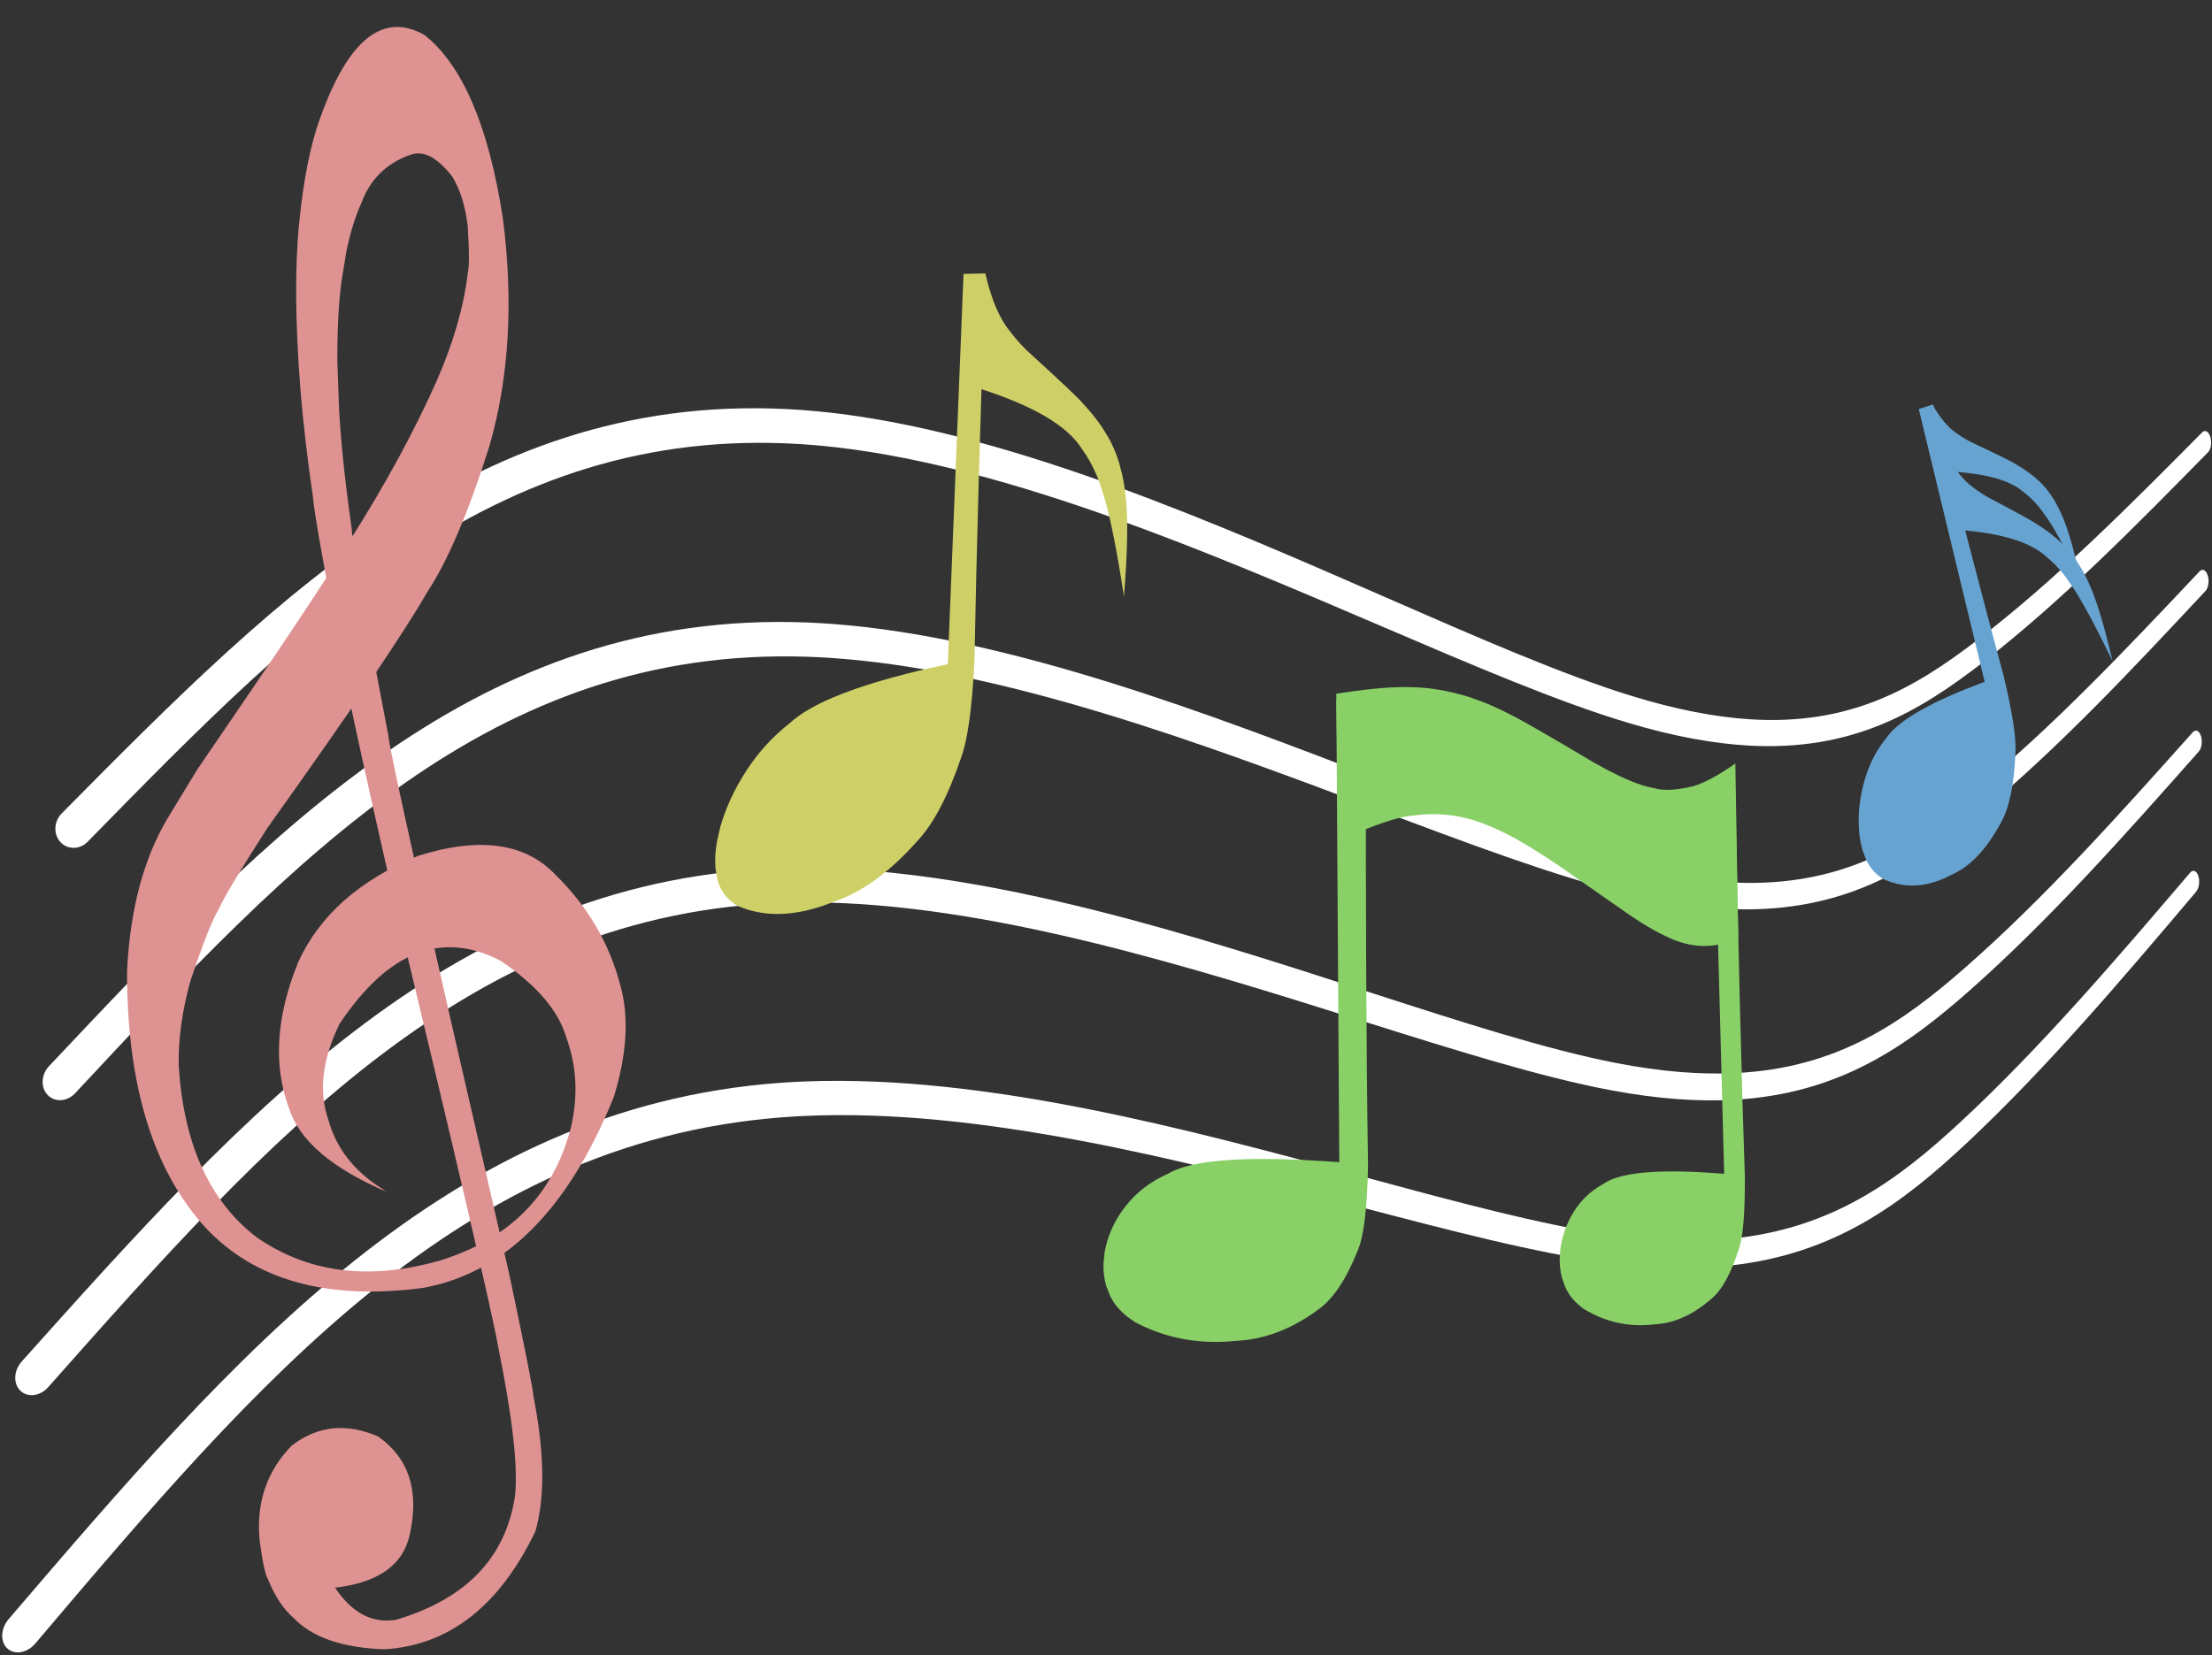
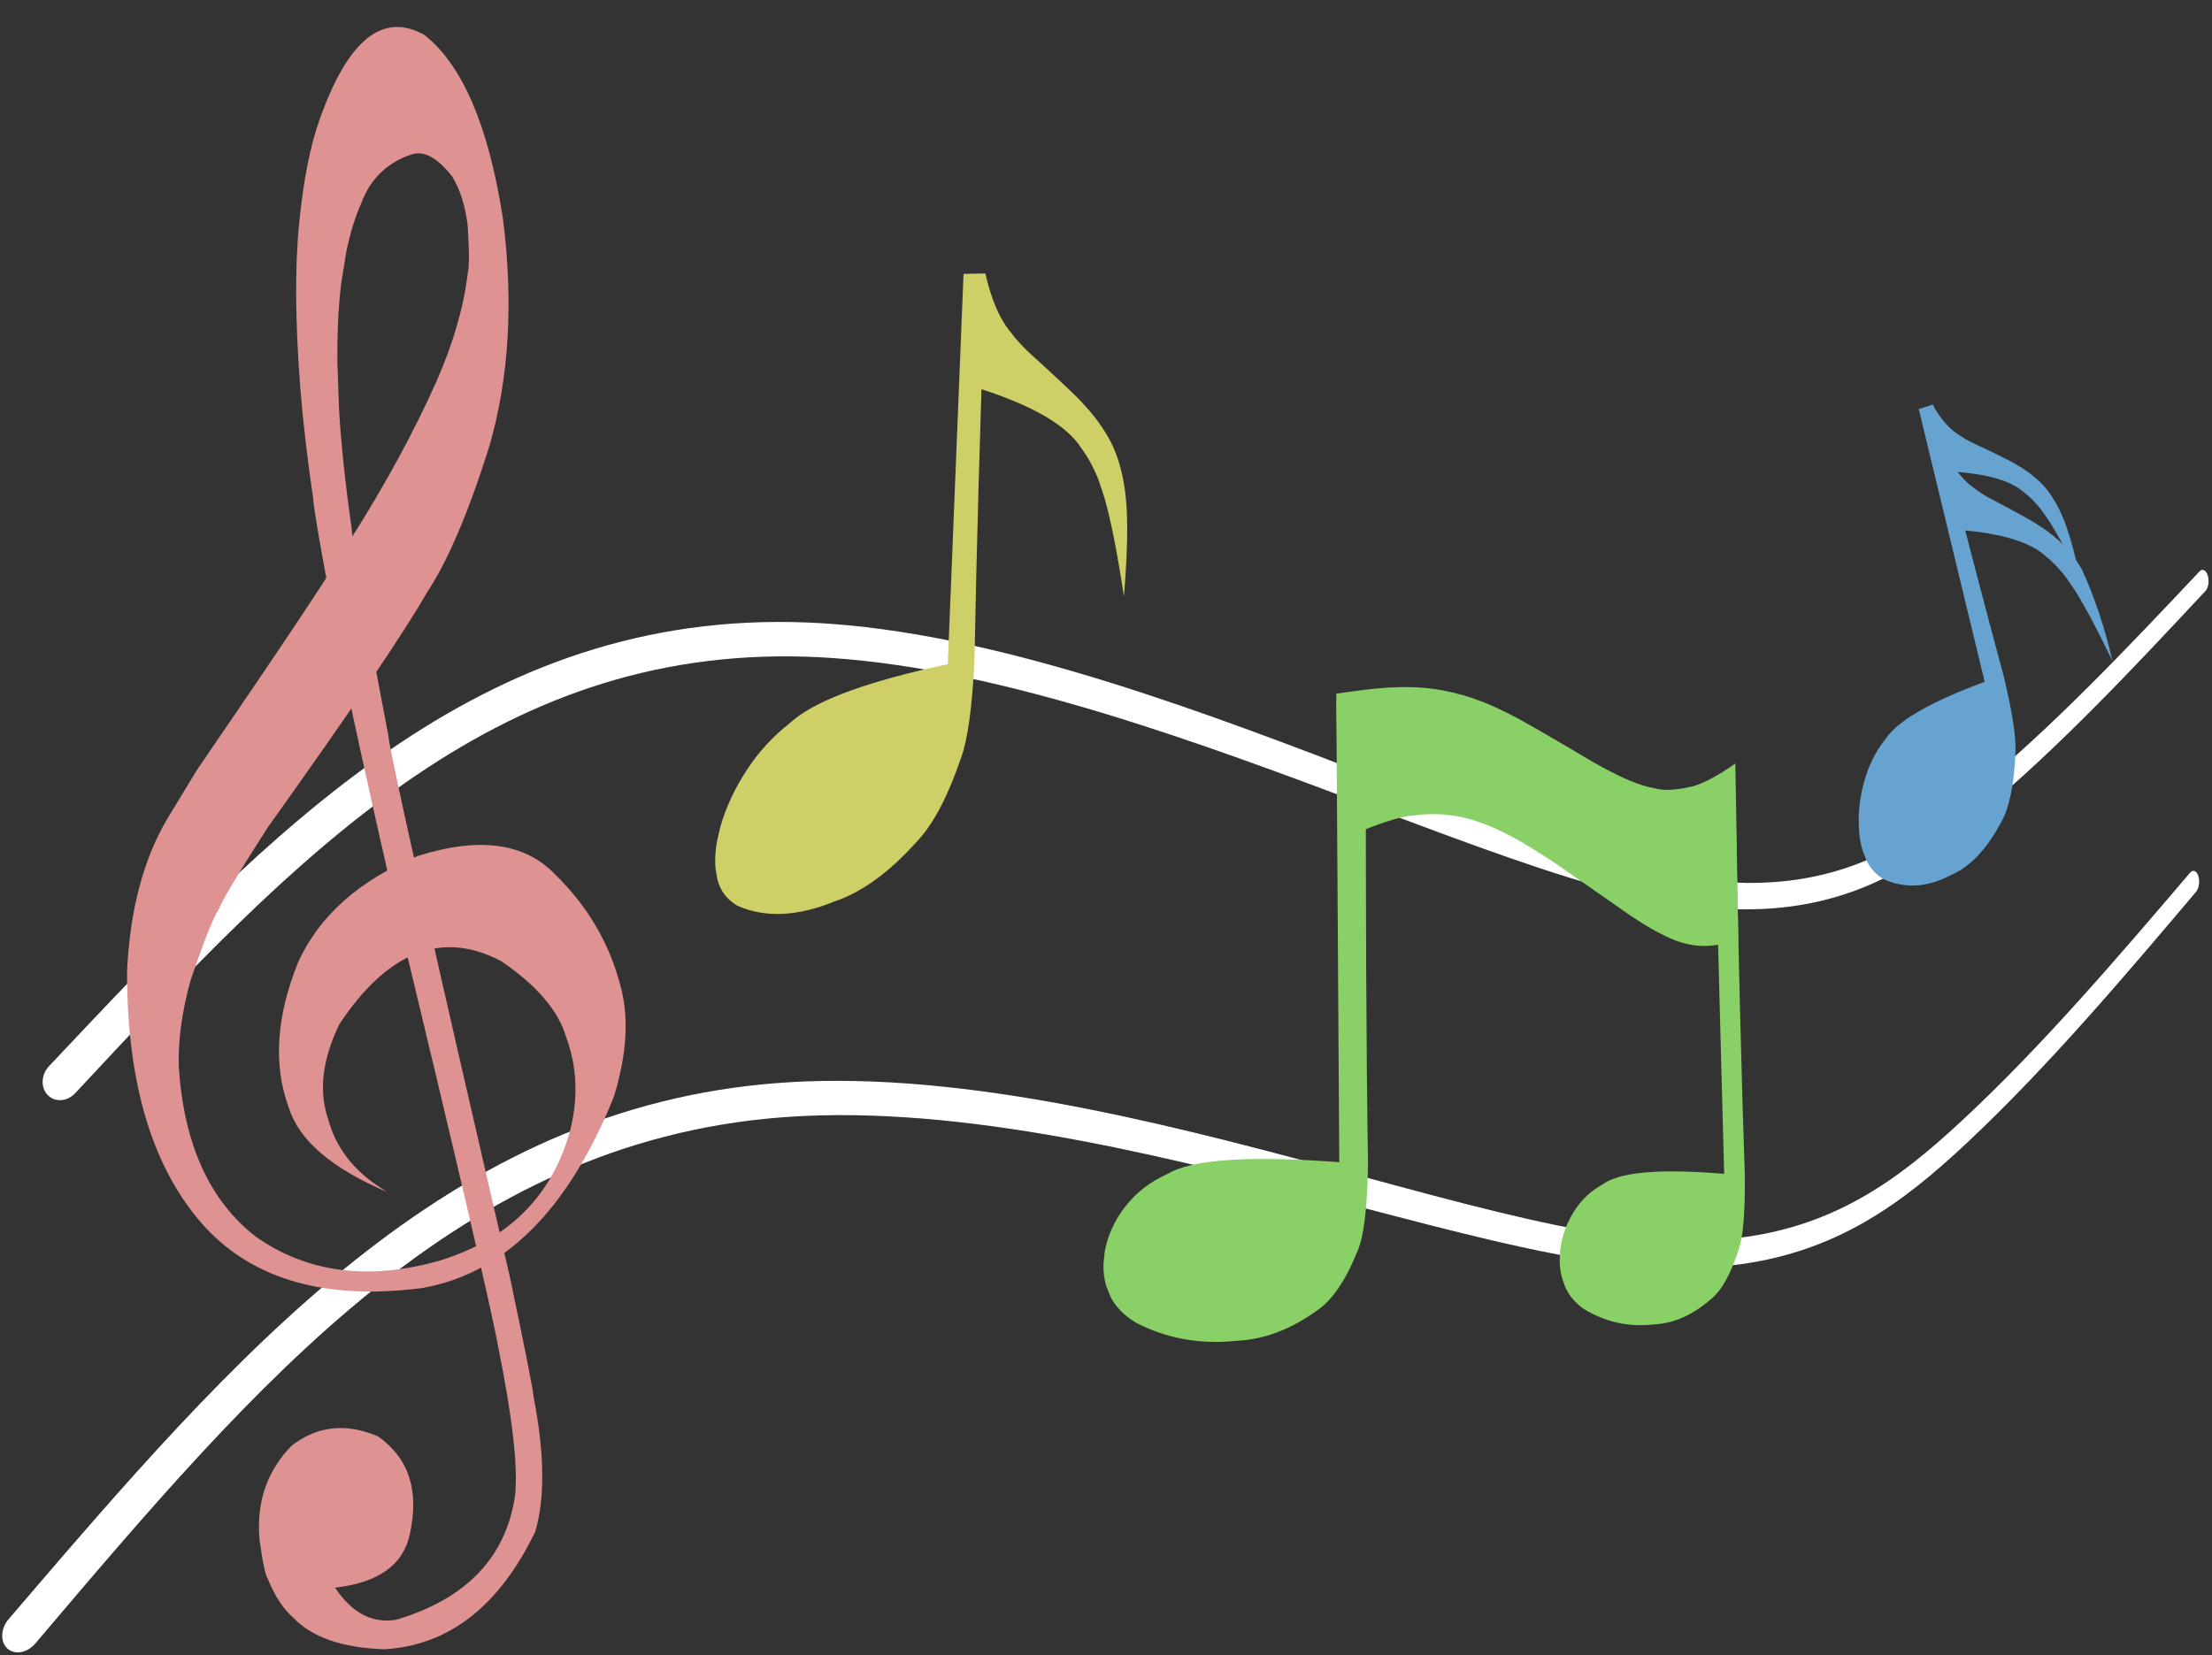
<svg xmlns="http://www.w3.org/2000/svg" height="2114.8" preserveAspectRatio="xMidYMid meet" version="1.0" viewBox="-861.9 68.6 2825.3 2114.8" width="2825.3" zoomAndPan="magnify">
  <rect x="-861.9" y="68.6" width="2825.3" height="2114.8" fill="#333333" stroke="none" />
  <g>
    <g fill="#fff" id="change1_3">
-       <path d="M-783.062,1107.812L-783.062,1107.812C-500.251,822.115,-237.026,555.404,180.122,593.902L180.122,593.902C190.465,594.856,200.898,596.004,211.38,597.33L211.38,597.33C437.502,625.939,693.471,737.983,908.701,832.09L908.701,832.09C1027.049,883.836,1134.447,930.782,1222.307,957.793L1222.307,957.793C1279.498,975.376,1328.841,984.65,1372.35,987.508L1372.35,987.508C1501.244,995.975,1583.179,947.92,1662.863,886.954L1662.863,886.954C1763.54,809.927,1859.562,713.085,1950.936,620.914C1954.575,617.243,1959.212,619.938,1961.297,626.92C1963.379,633.894,1962.134,642.528,1958.511,646.219L1958.511,646.219C1867.7,738.721,1771.303,836.933,1670,915.382L1670,915.382C1589.095,978.036,1504.198,1028.746,1371,1021.119L1371,1021.119C1326.249,1018.556,1275.746,1009.457,1217.503,992.05L1217.503,992.05C1128.314,965.393,1019.551,918.774,901.074,868.004L901.074,868.004C683.945,774.96,430.792,666.603,208.871,640.39L208.871,640.39C198.678,639.186,188.561,638.159,178.541,637.318L178.541,637.318C-220.511,603.84,-469.831,857.807,-749.896,1143.987C-759.907,1154.217,-775.486,1154.468,-784.685,1144.49C-793.912,1134.483,-793.182,1118.035,-783.062,1107.812 Z" />
-     </g>
+       </g>
    <g fill="#fff" id="change1_1">
      <path d="M-799.303,1430.74L-799.303,1430.74C-514.72,1128.812,-249.935,847.086,169.488,863.928L169.488,863.928C179.885,864.346,190.372,864.952,200.908,865.735L200.908,865.735C428.166,882.633,685.342,981.727,901.527,1064.921L901.527,1064.921C1020.375,1110.657,1128.213,1152.143,1216.423,1174.643L1216.423,1174.643C1273.836,1189.287,1323.369,1196.006,1367.042,1196.591L1367.042,1196.591C1496.409,1198.322,1578.637,1145.804,1658.597,1080.457L1658.597,1080.457C1759.612,997.902,1855.945,895.722,1947.604,798.483C1951.255,794.61,1955.905,797.072,1957.996,803.967C1960.085,810.855,1958.836,819.581,1955.201,823.472L1955.201,823.472C1864.108,921.015,1767.399,1024.59,1665.757,1108.606L1665.757,1108.606C1584.572,1175.713,1499.374,1231.051,1365.686,1230.39L1365.686,1230.39C1320.766,1230.168,1270.069,1223.688,1211.599,1209.276L1211.599,1209.276C1122.054,1187.203,1012.845,1146.119,893.865,1101.372L893.865,1101.372C675.771,1019.348,421.421,923.815,198.384,909.109L198.384,909.109C188.138,908.433,177.969,907.931,167.897,907.611L167.897,907.611C-233.328,894.876,-484.118,1163.073,-765.927,1465.342C-776.003,1476.149,-791.681,1477.222,-800.939,1467.681C-810.224,1458.111,-809.488,1441.546,-799.303,1430.74 Z" />
    </g>
    <g fill="#fff" id="change1_4">
-       <path d="M-834.174,1808.096L-834.174,1808.096C-546.061,1486.283,-278.159,1186.236,145.823,1177.707L145.823,1177.707C156.329,1177.496,166.924,1177.469,177.569,1177.618L177.569,1177.618C407.115,1180.826,666.732,1264.945,884.855,1335.514L884.855,1335.514C1004.723,1374.295,1113.46,1409.462,1202.387,1426.718L1202.387,1426.718C1260.257,1437.948,1310.178,1441.685,1354.19,1439.61L1354.19,1439.61C1484.534,1433.464,1567.367,1375.645,1647.902,1305.074L1647.902,1305.074C1749.621,1215.941,1846.607,1107.384,1938.866,1004.099C1942.54,999.986,1947.22,1002.18,1949.324,1008.983C1951.425,1015.779,1950.168,1024.625,1946.51,1028.756L1946.51,1028.756C1854.821,1132.313,1757.46,1242.297,1655.11,1332.941L1655.11,1332.941C1573.343,1405.357,1487.519,1466.196,1352.821,1473.687L1352.821,1473.687C1307.552,1476.204,1256.457,1472.78,1197.521,1461.851L1197.521,1461.851C1107.248,1445.109,997.126,1410.434,877.123,1372.66L877.123,1372.66C657.069,1303.394,400.3,1222.697,175.015,1221.451L175.015,1221.451C164.664,1221.394,154.388,1221.506,144.212,1221.797L144.212,1221.797C-261.369,1233.376,-515.098,1518.94,-800.383,1840.928C-810.587,1852.444,-826.462,1854.492,-835.835,1845.442C-845.236,1836.365,-844.49,1819.619,-834.174,1808.096 Z" />
-     </g>
+       </g>
    <g fill="#fff" id="change1_2">
      <path d="M-850.782,2137.133L-850.782,2137.133C-560.842,1798.503,-291.335,1482.924,134.985,1452.018L134.985,1452.018C145.545,1451.252,156.196,1450.668,166.896,1450.256L166.896,1450.256C397.607,1441.388,658.461,1512.171,877.559,1571.517L877.559,1571.517C997.94,1604.124,1107.125,1633.686,1196.409,1646.314L1196.409,1646.314C1254.507,1654.531,1304.621,1655.648,1348.801,1651.243L1348.801,1651.243C1479.628,1638.2,1562.758,1575.815,1643.575,1500.763L1643.575,1500.763C1745.638,1405.98,1842.939,1291.972,1935.489,1183.513C1939.175,1179.195,1943.869,1181.149,1945.979,1187.864C1948.087,1194.571,1946.826,1203.511,1943.156,1207.848L1943.156,1207.848C1851.18,1316.55,1753.502,1432.011,1650.807,1528.344L1650.807,1528.344C1568.755,1605.313,1482.622,1670.888,1347.426,1685.513L1347.426,1685.513C1301.984,1690.429,1250.692,1689.69,1191.523,1681.831L1191.523,1681.831C1100.887,1669.793,990.31,1640.799,869.793,1609.214L869.793,1609.214C648.752,1551.281,390.757,1483.791,164.327,1494.41L164.327,1494.41C153.922,1494.898,143.593,1495.553,133.363,1496.381L133.363,1496.381C-274.45,1529.392,-529.692,1829.675,-816.775,2168.33C-827.045,2180.444,-843.023,2183.345,-852.456,2174.75C-861.917,2166.128,-861.165,2149.26,-850.782,2137.133 Z" />
    </g>
    <g>
      <g fill="#67a3d0">
        <g id="change2_3">
          <path d="M1673.026,939.623L1659.703,944.745Q1567.71,980.332,1546.674,1012.469Q1530.147,1032.755,1521.416,1059.728Q1516.966,1073.321,1514.621,1087.427Q1512.233,1101.788,1512.099,1115.765L1512.562,1129.603Q1513.63,1143.419,1517.208,1155.31L1521.499,1166.606Q1528.967,1183.143,1544.492,1192.113Q1585.416,1210.278,1630.057,1186.514Q1666.087,1171.148,1693.596,1119.984Q1709.736,1092.066,1712.327,1031.051Q1714.256,1002.861,1697.245,932.022Q1655.402,777.062,1607.078,585.339L1588.872,591.245L1673.026,939.623" />
        </g>
        <g id="change2_2">
          <path d="M1601.29,595.448L1606.503,585.711Q1621.371,611.762,1637.413,622.328Q1642.395,626.001,1648.585,629.58L1655.173,633.174Q1707.665,657.919,1712.671,661.655Q1730.567,671.639,1744.623,685.255Q1751.652,692.332,1757.292,700.488L1762.728,708.997Q1767.916,717.891,1772.068,727.67Q1783.111,752.808,1795.067,807.369Q1769.82,756.114,1753.803,731.943Q1742.728,716.08,1740.353,713.933Q1731.407,703.605,1721.941,696.642Q1695.725,673.927,1623.911,670.783L1601.29,595.448" />
        </g>
        <g id="change2_1">
-           <path d="M1617.897,658.666L1623.362,647.758Q1639.96,678.041,1657.596,690.747Q1663.09,695.148,1669.904,699.493L1677.158,703.875Q1735.125,734.451,1740.714,738.972Q1760.64,751.255,1776.502,767.636Q1784.462,776.159,1790.934,785.895L1797.201,796.05Q1803.218,806.661,1808.127,818.283Q1821.194,848.268,1836.352,913.251Q1806.55,851.559,1788.045,822.49Q1775.329,803.465,1772.644,800.858Q1762.48,788.437,1751.858,779.934Q1722.455,752.492,1643.883,745.953L1617.897,658.666" />
+           <path d="M1617.897,658.666L1623.362,647.758Q1639.96,678.041,1657.596,690.747Q1663.09,695.148,1669.904,699.493L1677.158,703.875Q1735.125,734.451,1740.714,738.972Q1760.64,751.255,1776.502,767.636Q1784.462,776.159,1790.934,785.895L1797.201,796.05Q1821.194,848.268,1836.352,913.251Q1806.55,851.559,1788.045,822.49Q1775.329,803.465,1772.644,800.858Q1762.48,788.437,1751.858,779.934Q1722.455,752.492,1643.883,745.953L1617.897,658.666" />
        </g>
      </g>
      <g>
        <g fill="#89d067" id="change3_2">
          <path d="M848.694,1553.384L827.693,1552.008Q672.891,1542.129,629.381,1568.412Q596.297,1583.217,575.59,1609.872Q565.205,1623.105,558.506,1637.818Q551.774,1652.603,549.103,1667.802L547.527,1682.866Q547.011,1697.909,551.061,1711.719L556.319,1724.937Q565.77,1744.261,589.114,1758.549Q648.115,1789.022,717.422,1781.627Q770.304,1779.223,820.521,1742.691Q849.628,1722.969,872.126,1666.625Q883.947,1639.745,885.421,1557.707Q882.007,1339.968,882.757,975.591L844.932,962.311L848.694,1553.384" />
        </g>
        <g fill="#ced067" id="change4_3">
          <path d="M1032.266,1000.898L1032.267,1000.899L1032.267,1000.899L1032.266,1000.898" />
        </g>
        <g fill="#89d067" id="change3_1">
          <path d="M1340.31,1568.264L1325.264,1567.183Q1215.282,1559.498,1185.204,1581.715Q1162.326,1594.21,1148.377,1616.537Q1141.39,1627.602,1137.005,1639.888Q1132.602,1652.225,1131.033,1664.896L1130.225,1677.453Q1130.153,1689.989,1133.232,1701.506L1137.141,1712.536Q1144.085,1728.672,1160.625,1740.681Q1202.473,1766.427,1251.117,1760.605Q1288.511,1758.861,1323.582,1728.306Q1344.021,1711.75,1359.129,1664.126Q1367.133,1641.358,1366.731,1571.787Q1360.391,1386.814,1354.4,1076.022L1326.952,1065.737L1340.31,1568.264" />
        </g>
        <g fill="#89d067" id="change3_3">
          <path d="M844.874,954.892L856.703,953.171Q908.768,945.464,939.093,946.541Q973.815,946.66,1014.332,959.002L1033.768,966.03Q1050.969,973.041,1068.94,982.429Q1086.774,991.077,1174.221,1043.022Q1190.742,1052.398,1206.146,1059.832Q1221.392,1067.189,1235.111,1071.621Q1243.565,1074.296,1251.387,1075.726Q1269.03,1080.724,1300.504,1073.144Q1322.093,1066.905,1354.608,1044.034L1358.311,1267.73Q1350.524,1270.627,1342.399,1273.09Q1305.598,1284.273,1266.199,1264.957Q1253.228,1258.681,1250.198,1256.775Q1236.265,1248.906,1220.26,1238.153L1130.738,1175.694Q1111.402,1162.498,1092.142,1150.77Q1052.215,1126.144,1018.276,1115.967Q982.296,1105.137,943.265,1110.524Q917.232,1111.887,847.49,1142.646L844.874,954.892" />
        </g>
      </g>
      <g fill="#ced067">
        <g id="change4_4">
          <path d="M348.685,917.088L329.286,921.431Q188.993,953.113,146.597,992.718Q114.697,1017.572,91.899,1052.469Q80.322,1070.072,71.763,1088.555Q63.061,1107.345,57.947,1125.761L53.813,1143.962Q50.624,1162.092,51.929,1177.743L54.509,1192.545Q60.031,1214.055,80.029,1225.839Q132.99,1249.159,203.197,1220.598Q256.725,1202.875,310.364,1142.452Q340.775,1109.883,365.828,1036.207Q378.431,1001.943,382.763,911.471Q386.639,701.288,396.688,417.924L368.769,418.565L348.685,917.088" />
        </g>
        <g id="change4_1">
          <path d="M510.556,396.474L510.556,396.474L510.556,396.474L510.556,396.474" />
        </g>
        <g id="change4_2">
          <path d="M383.954,431.342L396.625,417.972Q407.981,467.369,427.926,491.658Q433.877,499.744,441.671,508.166L450.006,516.729Q516.192,576.95,521.726,584.654Q542.745,606.729,556.515,632.561Q563.217,645.751,567.502,660.003L571.331,674.636Q574.639,689.686,576.146,705.655Q580.487,746.496,573.673,830.526Q561.016,747.486,549.248,706.271Q540.638,678.673,538.238,674.619Q530.12,655.848,519.73,641.881Q491.948,597.177,385.212,563.772L383.954,431.342" />
        </g>
      </g>
      <g fill="#df9292" id="change5_1">
        <path d="M-368.162,1591.218L-374.019,1587.226Q-427.894,1553.372,-442.776,1498.453Q-461.193,1444.522,-428.288,1376.811Q-334.94,1236.958,-221.72,1296.561Q-153.497,1343.083,-138.801,1393.532Q-118.414,1448.723,-132.863,1509.67Q-166.392,1638.123,-300.877,1679.356Q-436.818,1717.715,-535.158,1648.601Q-624.186,1579.464,-633.609,1430.523Q-634.842,1380.689,-618.83,1322.367Q-593.661,1246.997,-581.962,1229.389Q-576.466,1214.012,-520.385,1126.422Q-360.201,902.081,-315.894,824.541Q-276.683,765.197,-236.774,638.493Q-198.926,506.909,-219.706,346.745Q-246.964,170.801,-319.806,113.247Q-399.248,68.559,-453.186,219.942Q-471.662,270.762,-479.927,355.04Q-488.102,438.412,-478.265,565.241Q-473.155,628.278,-462.179,703.819Q-459.773,735.245,-417.549,951.277Q-409.885,993.505,-358.752,1218.153Q-236.131,1728.003,-225.38,1790.434Q-198.175,1924.624,-204.071,1979.758Q-221.868,2098.116,-355.779,2137.983Q-401.407,2145.73,-433.978,2097.016Q-350.246,2087.492,-338.271,2027.87Q-320.308,1945.001,-379.008,1903.825Q-439.984,1877.514,-489.301,1915.526Q-537.174,1964.551,-530.295,2036.812Q-524.487,2079.023,-519.65,2086.172Q-506.416,2118.938,-486.893,2135.745Q-451.437,2172.927,-370.999,2175.755Q-247.205,2168.356,-178.186,2025.381Q-159.339,1960.825,-180.471,1852.753Q-180.934,1841.307,-211.161,1697.778Q-364.445,1035.149,-365.736,1009.155Q-410.684,775.241,-413.164,740.636Q-424.973,657.395,-428.797,592.483L-431.001,530.708Q-431.373,472.727,-425.95,429.55L-419.449,389.461Q-411.664,352.754,-400.459,328.321Q-383.513,282.131,-337.093,266.186Q-313.096,257.474,-284.387,293.99Q-269.233,318.558,-264.538,356.839Q-261.429,405.834,-264.48,417.749Q-272.072,482.038,-304.157,555.308Q-347.145,652.027,-415.17,759.32Q-451.433,820.469,-610.26,1052.211L-647.899,1114.157Q-694.066,1191.886,-699.628,1309.623Q-699.957,1527.221,-599.353,1637.089Q-504.933,1737.96,-322.174,1714.135Q-164.908,1686.147,-77.938,1470.129Q-52.439,1387.554,-69.837,1326.391Q-91.114,1246.256,-152.246,1186.405Q-210.331,1124.887,-328.26,1162.19Q-440.414,1208.67,-481.05,1297.896Q-523.253,1401.964,-492.889,1484.18Q-473.37,1546.136,-368.162,1591.218" />
      </g>
    </g>
  </g>
</svg>